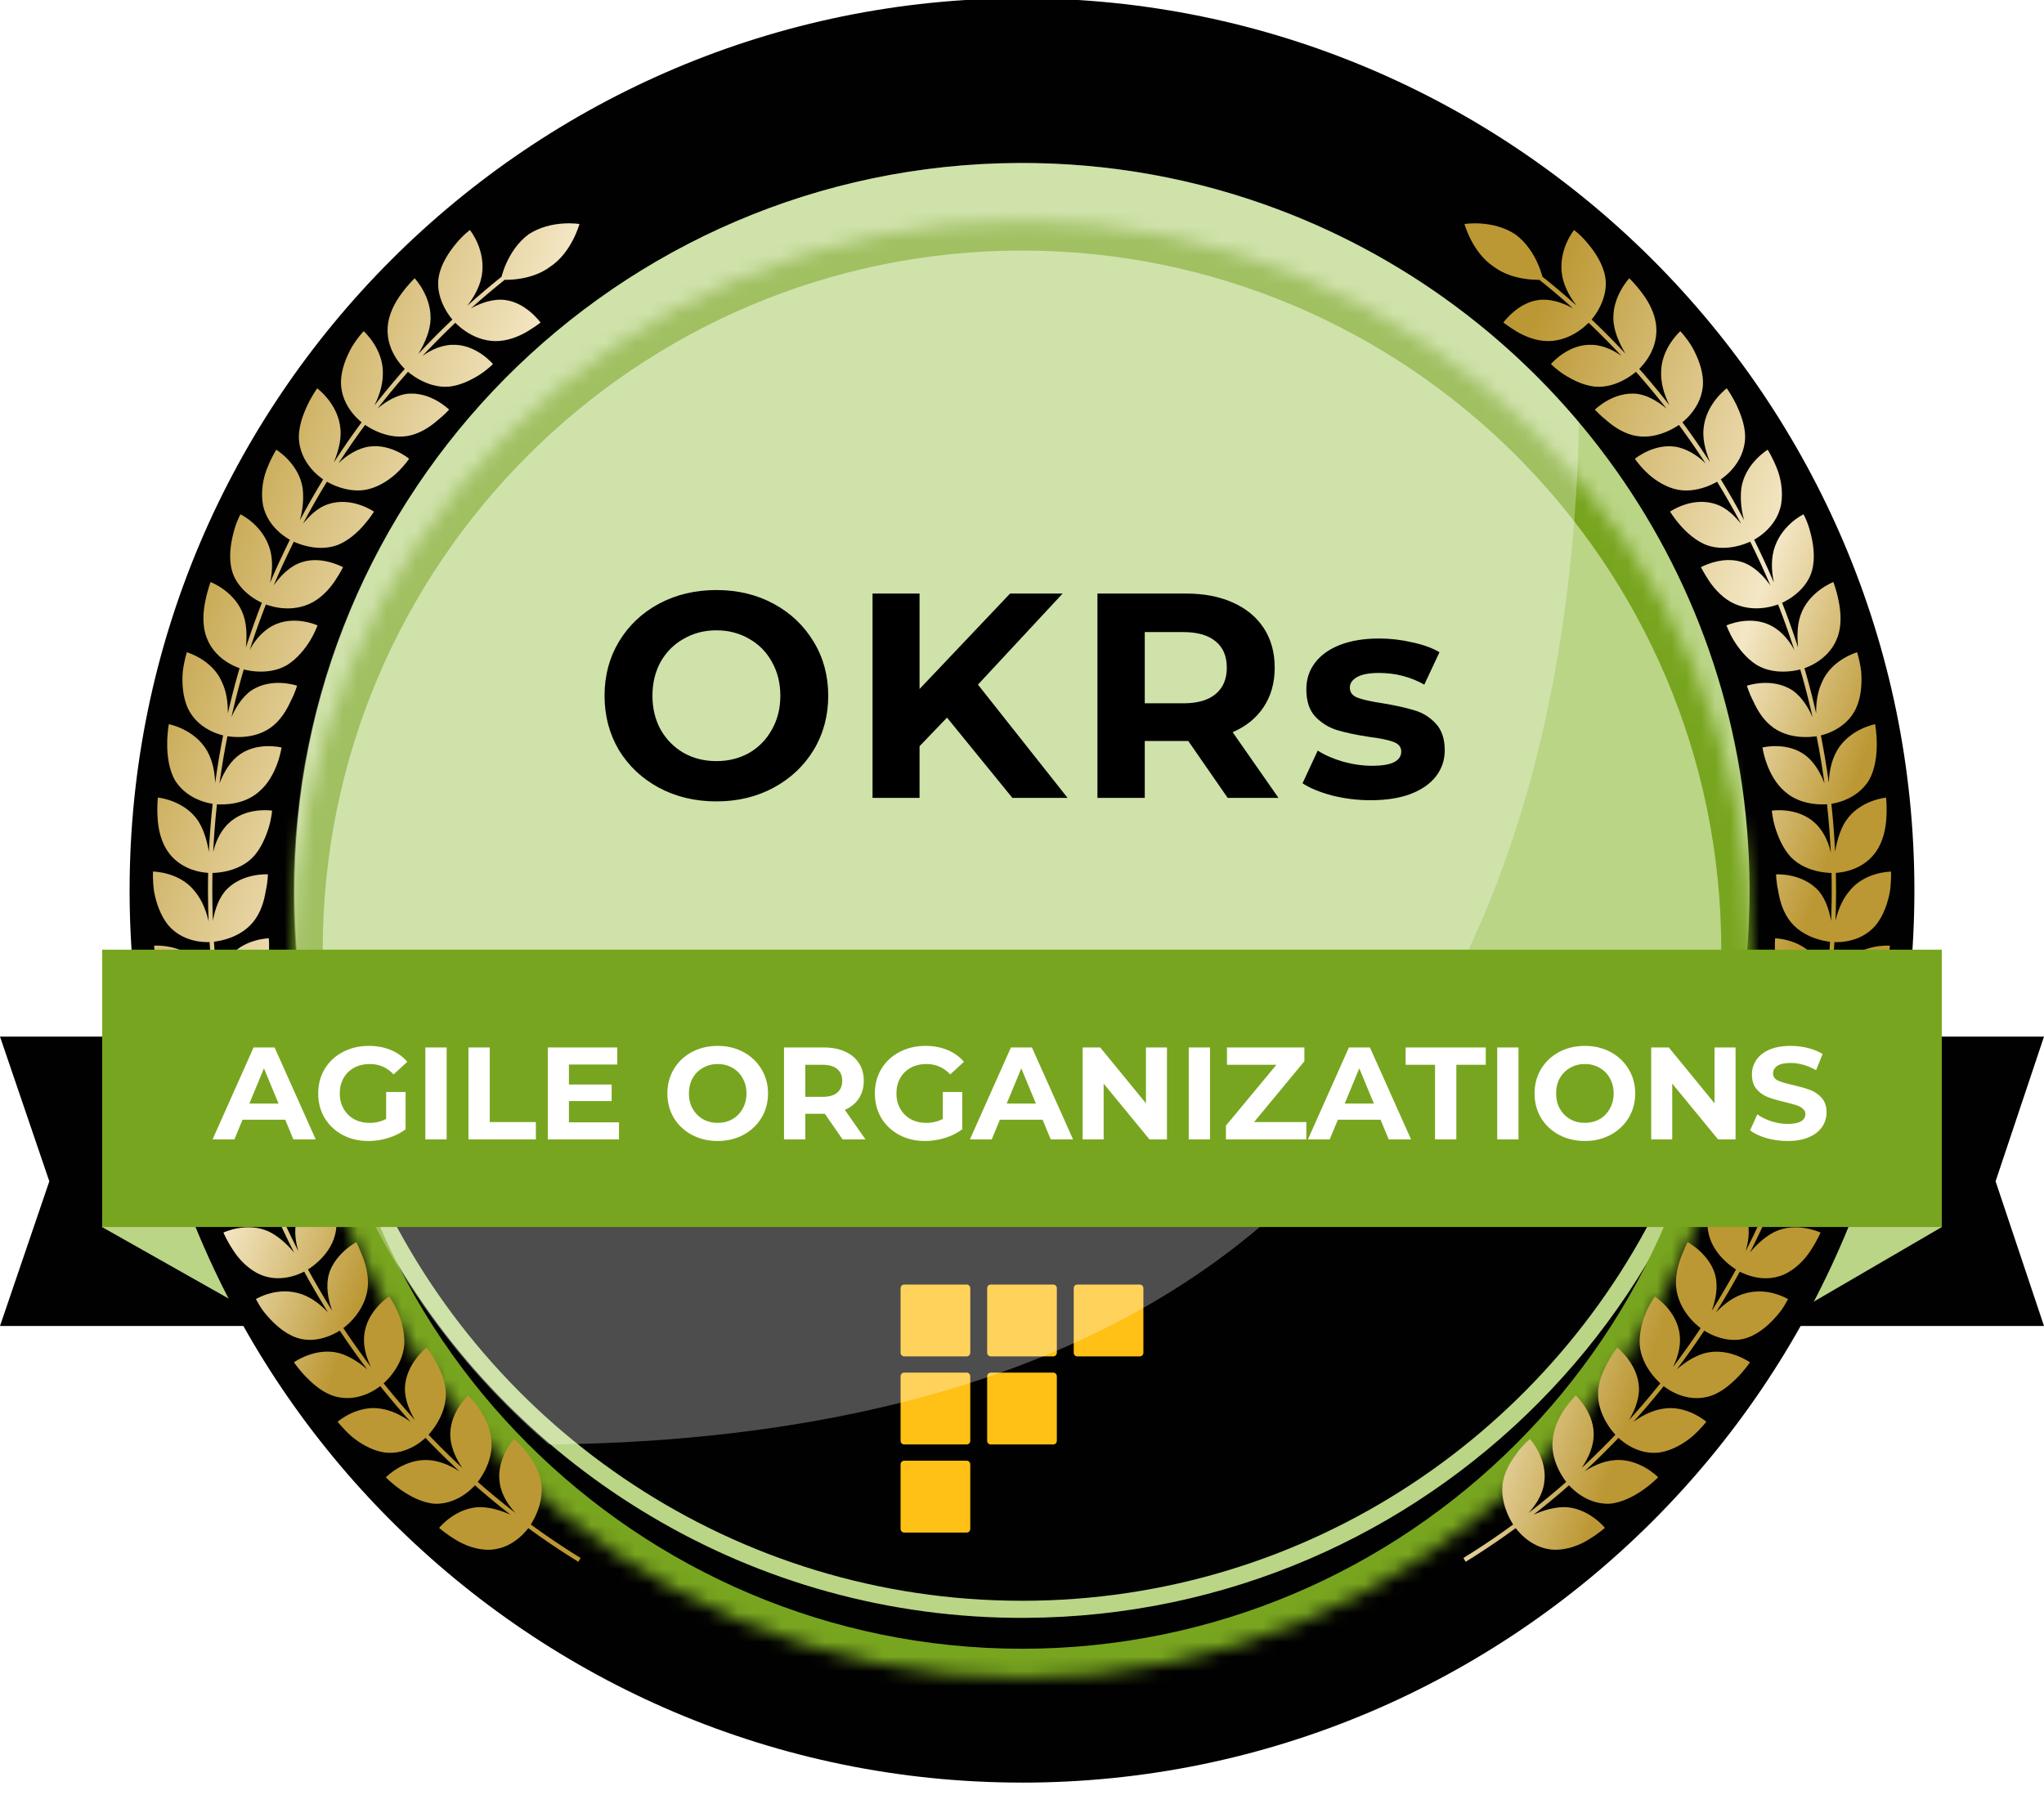
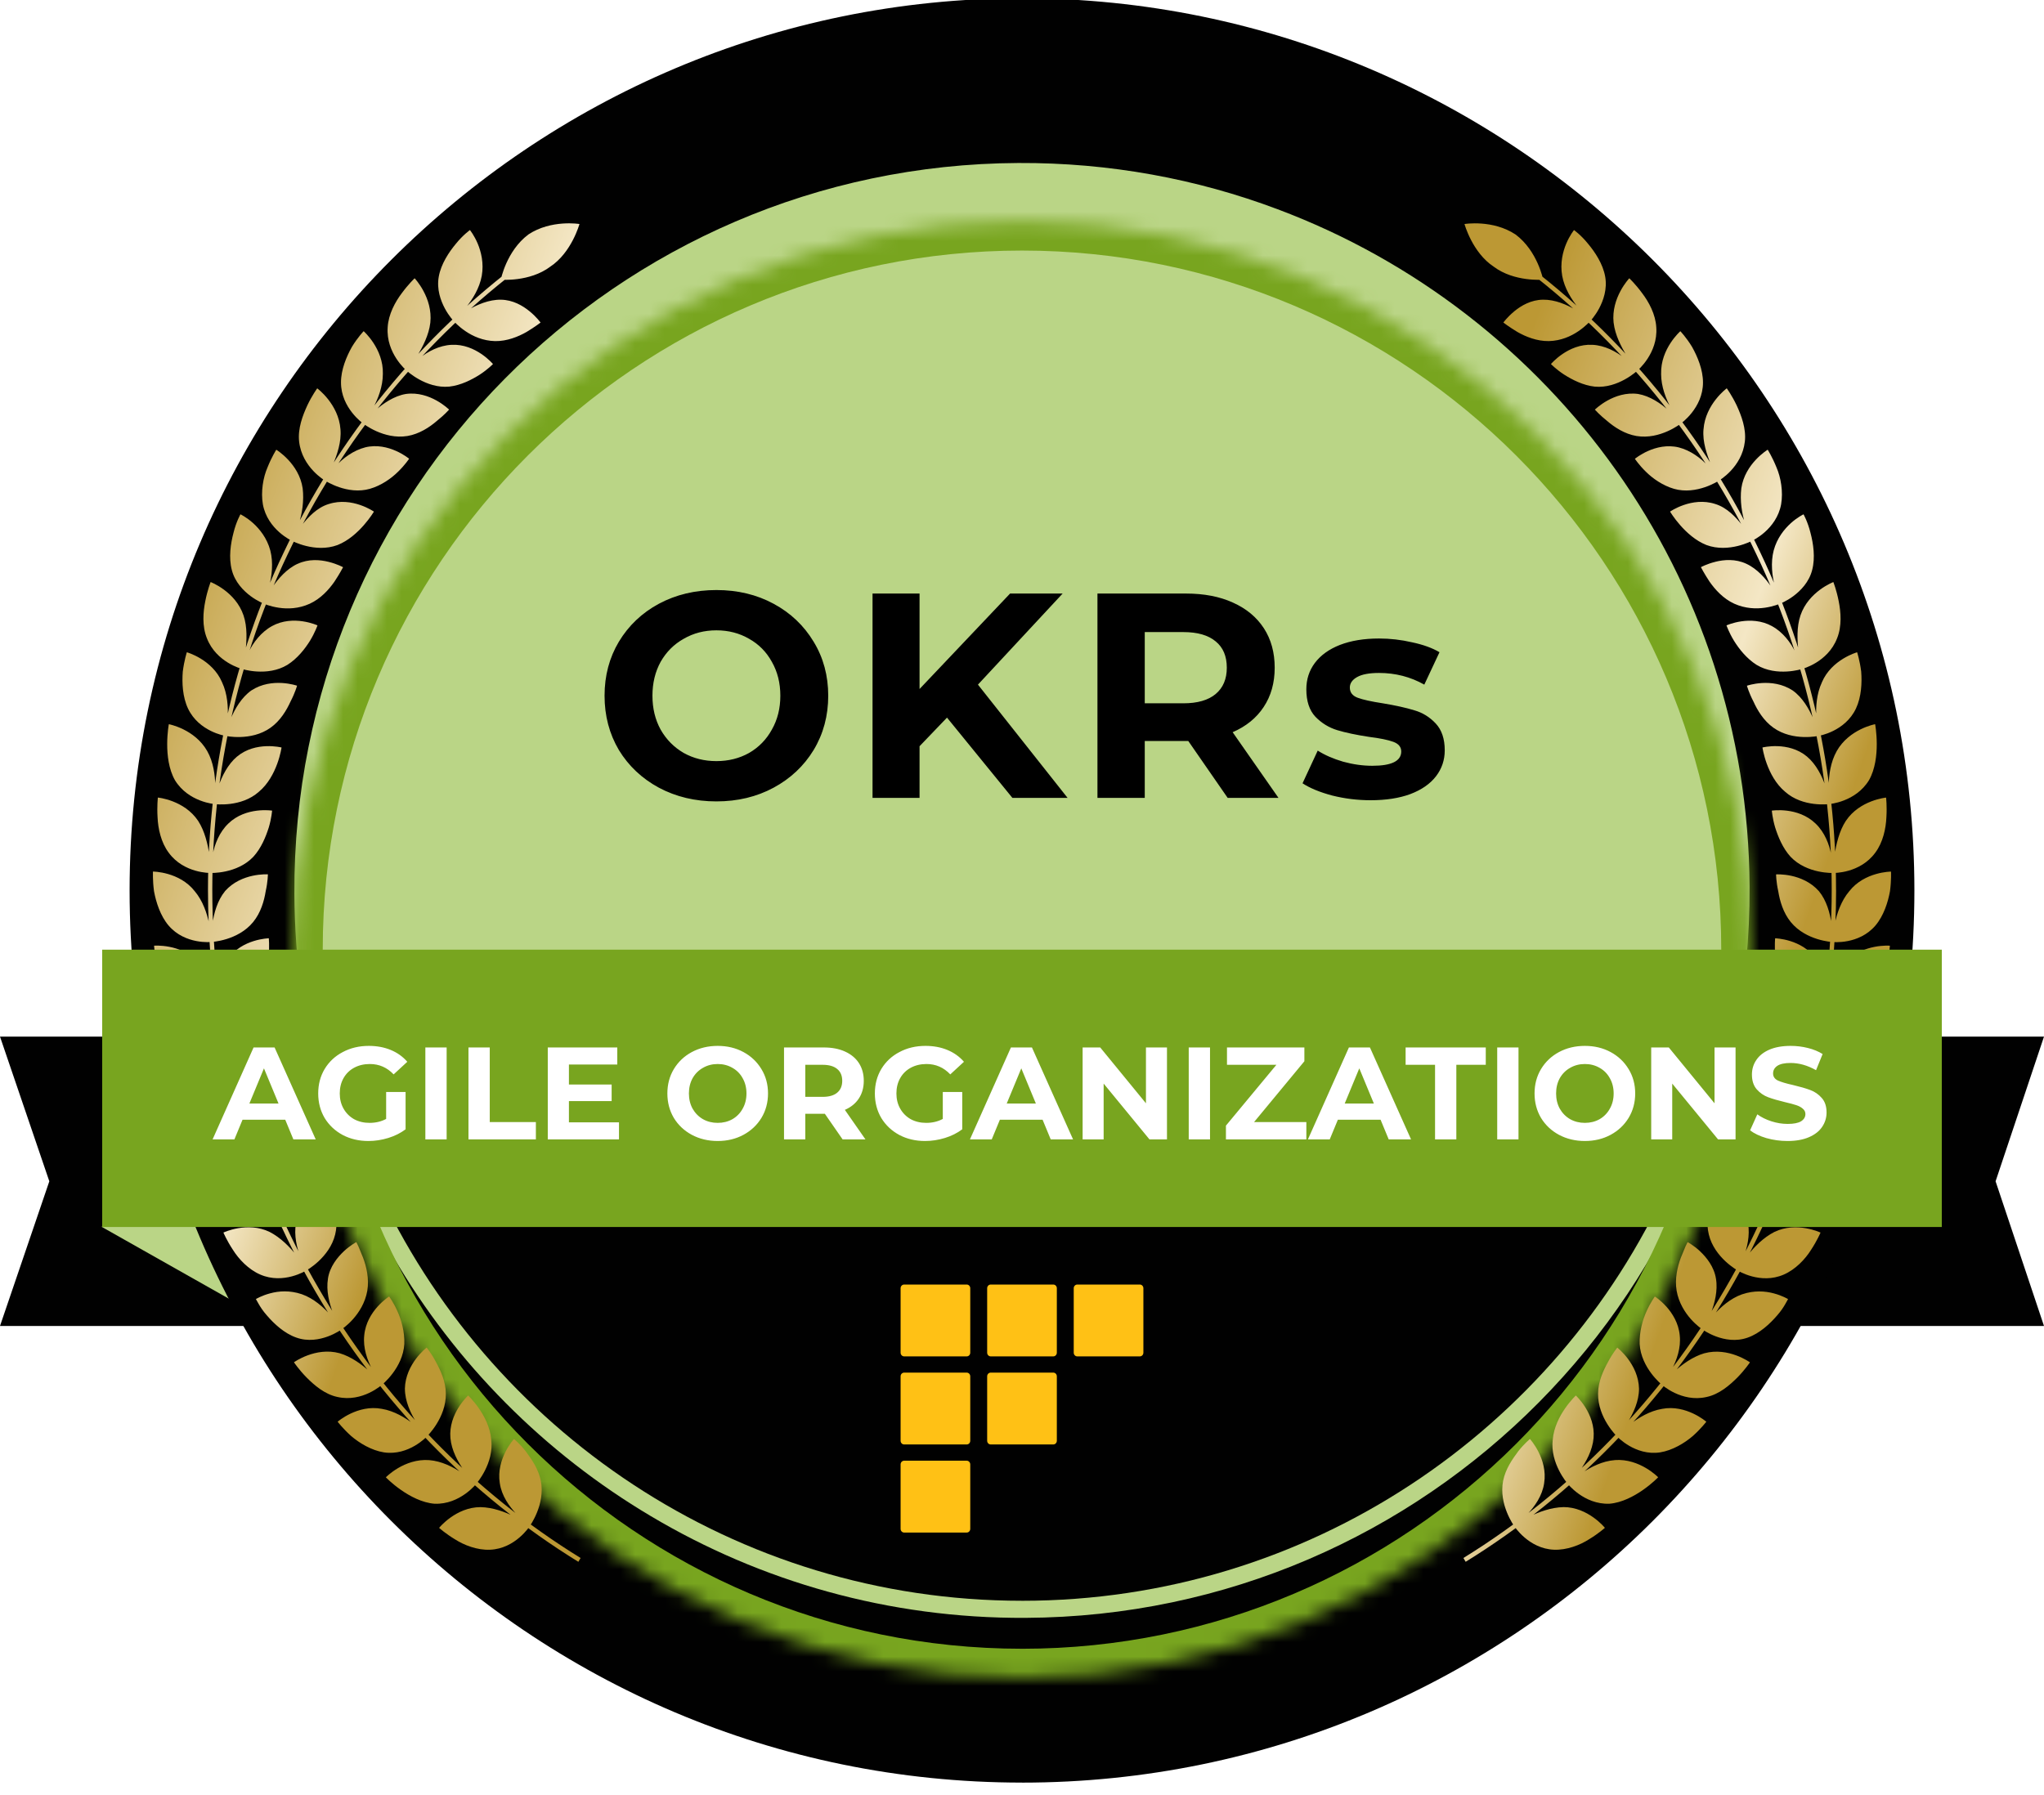
<svg xmlns="http://www.w3.org/2000/svg" width="140" height="123" viewBox="0 0 140 123" fill="none">
  <g clip-path="url(#clip0_216_8344)">
    <path d="M121.424 71.019H140L136.684 80.931L140 90.843H121.424V71.019Z" fill="#010101" />
-     <path d="M121.424 90.811L132.996 84.068L121.424 75.105V90.811Z" fill="#BAD586" />
    <path d="M18.926 71.019H0L3.378 80.931L0 90.843H18.926V71.019Z" fill="#010101" />
    <path d="M18.926 90.811L6.96 84.049L18.926 75.105V90.811Z" fill="#BAD586" />
    <path d="M70 122.126C36.296 122.126 8.877 94.706 8.877 61.002C8.877 27.298 36.296 -0.12 70 -0.12C103.703 -0.12 131.123 27.3 131.123 61.004C131.123 94.708 103.703 122.128 70 122.128" fill="#010101" />
    <path d="M119.835 60.759C119.971 88.277 97.769 110.704 70.242 110.84C60.867 110.889 52.084 108.337 44.579 103.871C30.034 95.239 20.252 79.397 20.164 61.247C20.029 33.73 42.223 11.302 69.747 11.167C75.998 11.136 81.976 12.255 87.499 14.332C106.304 21.381 119.732 39.475 119.835 60.759Z" fill="#BAD586" />
    <path d="M25.747 81.166C33.409 97.965 50.363 109.669 70 109.669V109.67C89.636 109.67 106.591 97.965 114.253 81.166H25.747Z" fill="#010101" />
    <path d="M66.211 92.927H61.93C61.794 92.927 61.685 92.814 61.685 92.673V88.257C61.685 88.117 61.794 88.004 61.93 88.004H66.211C66.347 88.004 66.456 88.117 66.456 88.257V92.673C66.456 92.814 66.347 92.927 66.211 92.927Z" fill="#FFC115" />
    <path d="M72.14 92.927H67.86C67.724 92.927 67.614 92.814 67.614 92.673V88.257C67.614 88.117 67.724 88.004 67.86 88.004H72.14C72.276 88.004 72.386 88.117 72.386 88.257V92.673C72.386 92.814 72.276 92.927 72.14 92.927Z" fill="#FFC115" />
    <path d="M78.069 92.927H73.788C73.653 92.927 73.543 92.814 73.543 92.673V88.257C73.543 88.117 73.653 88.004 73.788 88.004H78.069C78.205 88.004 78.314 88.117 78.314 88.257V92.673C78.314 92.814 78.205 92.927 78.069 92.927Z" fill="#FFC115" />
    <path d="M66.211 98.961H61.93C61.794 98.961 61.685 98.848 61.685 98.708V94.292C61.685 94.151 61.794 94.038 61.93 94.038H66.211C66.347 94.038 66.456 94.151 66.456 94.292V98.708C66.456 98.848 66.347 98.961 66.211 98.961Z" fill="#FFC115" />
    <path d="M72.14 98.961H67.86C67.724 98.961 67.614 98.848 67.614 98.708V94.292C67.614 94.151 67.724 94.038 67.86 94.038H72.14C72.276 94.038 72.386 94.151 72.386 94.292V98.708C72.386 98.848 72.276 98.961 72.14 98.961Z" fill="#FFC115" />
    <path d="M66.211 104.996H61.93C61.794 104.996 61.685 104.883 61.685 104.743V100.327C61.685 100.186 61.794 100.073 61.93 100.073H66.211C66.347 100.073 66.456 100.186 66.456 100.327V104.743C66.456 104.883 66.347 104.996 66.211 104.996Z" fill="#FFC115" />
    <g filter="url(#filter0_d_216_8344)">
      <mask id="path-14-inside-1_216_8344" fill="white">
        <path d="M70 110.956C42.488 110.956 20.105 88.573 20.105 61.06C20.105 33.548 42.488 11.166 70 11.166C97.512 11.166 119.894 33.549 119.894 61.062C119.894 88.574 97.512 110.957 70 110.957" />
      </mask>
      <path d="M70 110.956V108.956C43.592 108.956 22.105 87.469 22.105 61.06H20.105H18.105C18.105 89.678 41.383 112.956 70 112.956V110.956ZM20.105 61.06H22.105C22.105 34.653 43.592 13.166 70 13.166V11.166V9.166C41.383 9.166 18.105 32.443 18.105 61.06H20.105ZM70 11.166V13.166C96.407 13.166 117.894 34.654 117.894 61.062H119.894H121.894C121.894 32.445 98.616 9.166 70 9.166V11.166ZM119.894 61.062H117.894C117.894 87.47 96.407 108.957 70 108.957V110.957V112.957C98.616 112.957 121.894 89.679 121.894 61.062H119.894Z" fill="#78A51F" mask="url(#path-14-inside-1_216_8344)" />
    </g>
-     <path opacity="0.3" d="M70 11.166C85.29 11.167 98.994 18.082 108.153 28.948C107.799 46.547 103.566 68.877 86.978 83.467C73.539 95.287 54.66 98.787 37.589 98.963C26.895 89.805 20.105 76.211 20.105 61.06C20.106 33.548 42.488 11.166 70 11.166Z" fill="white" />
    <path d="M30.074 104.673C30.074 104.673 30.506 105.063 31.154 105.454C31.788 105.862 32.688 106.209 33.56 106.172C35.295 106.107 36.285 104.555 36.285 104.555C36.285 104.555 35.865 104.223 35.231 103.901C34.596 103.582 33.75 103.27 32.918 103.254C31.228 103.25 30.076 104.675 30.076 104.675M34.234 101.617C34.356 102.473 34.88 103.203 35.365 103.719C35.847 104.241 36.283 104.555 36.283 104.555C36.283 104.555 37.365 103.073 37.043 101.45C36.883 100.642 36.403 99.959 36.003 99.421C35.591 98.899 35.206 98.585 35.206 98.585C35.206 98.585 33.966 99.934 34.232 101.615M26.427 101.209C26.427 101.209 26.827 101.631 27.451 102.067C28.073 102.504 28.915 102.956 29.767 103.022C31.52 103.087 32.642 101.631 32.642 101.631C32.642 101.631 32.242 101.272 31.63 100.907C31.046 100.509 30.25 100.1 29.398 100.034C27.689 99.906 26.429 101.211 26.429 101.211M30.85 98.519C30.924 99.357 31.36 100.153 31.778 100.736C32.224 101.286 32.64 101.629 32.64 101.629C32.64 101.629 33.848 100.251 33.646 98.627C33.574 97.787 33.182 97.035 32.804 96.492C32.426 95.948 32.066 95.605 32.066 95.605C32.066 95.605 30.704 96.847 30.85 98.519ZM23.126 97.402C23.126 97.402 23.478 97.865 24.041 98.373C24.615 98.868 25.445 99.368 26.295 99.502C28.003 99.757 29.244 98.407 29.244 98.407C29.244 98.407 27.839 96.798 26.155 96.521C24.503 96.203 23.126 97.402 23.126 97.402ZM27.733 95.142C27.739 96.829 29.244 98.405 29.244 98.405C29.244 98.405 30.564 97.141 30.538 95.473C30.53 94.637 30.172 93.88 29.852 93.299C29.544 92.706 29.223 92.322 29.223 92.322C29.223 92.322 27.771 93.428 27.731 95.142M20.136 93.332C20.136 93.332 20.458 93.817 20.99 94.364C21.528 94.904 22.244 95.526 23.116 95.707C24.821 96.095 26.173 94.861 26.173 94.861C26.173 94.861 24.857 93.177 23.256 92.708C21.612 92.263 20.134 93.33 20.134 93.33M24.949 91.478C24.755 93.199 26.175 94.861 26.175 94.861C26.175 94.861 27.599 93.719 27.693 92.076C27.723 91.27 27.499 90.434 27.221 89.831C26.949 89.223 26.653 88.821 26.653 88.821C26.653 88.821 25.109 89.794 24.949 91.478ZM18.502 88.607C17.915 88.762 17.527 88.999 17.527 88.999C17.527 88.999 17.599 89.125 17.717 89.335C17.835 89.543 18.017 89.824 18.273 90.112C18.77 90.695 19.476 91.35 20.288 91.635C21.094 91.925 21.878 91.774 22.456 91.562C23.03 91.35 23.396 91.076 23.396 91.076C23.396 91.076 23.086 90.634 22.628 90.092C22.158 89.557 21.486 88.954 20.674 88.668C19.852 88.389 19.098 88.444 18.504 88.607M22.464 87.598C22.326 88.421 22.554 89.3 22.814 89.969C23.064 90.646 23.394 91.076 23.394 91.076C23.394 91.076 23.776 90.828 24.181 90.373C24.583 89.92 25.011 89.262 25.157 88.432C25.295 87.606 25.101 86.782 24.867 86.162C24.739 85.854 24.631 85.587 24.551 85.393C24.461 85.208 24.405 85.096 24.405 85.096C24.405 85.096 24.002 85.308 23.553 85.724C23.114 86.136 22.588 86.778 22.462 87.598M15.303 84.445C15.303 84.445 15.531 84.986 15.951 85.622C16.353 86.268 17.023 86.974 17.825 87.32C19.422 88.016 20.968 87.045 20.968 87.045C20.968 87.045 20.726 86.56 20.29 85.993C19.848 85.428 19.212 84.78 18.468 84.4C16.943 83.658 15.303 84.443 15.303 84.443M20.346 83.497C20.096 84.325 20.266 85.212 20.488 85.889C20.706 86.572 20.968 87.047 20.968 87.047C20.968 87.047 22.566 86.178 22.958 84.572C23.152 83.77 23.004 82.944 22.868 82.284C22.714 81.633 22.498 81.181 22.498 81.181C22.498 81.181 20.81 81.86 20.346 83.497ZM13.457 79.721C13.457 79.721 14.227 81.951 15.719 82.816C17.279 83.642 18.9 82.814 18.9 82.814C18.9 82.814 18.69 82.314 18.288 81.717C17.924 81.103 17.383 80.385 16.641 79.953C15.157 79.086 13.457 79.721 13.457 79.721ZM18.588 79.221C18.302 80.01 18.36 80.922 18.494 81.629C18.666 82.32 18.9 82.812 18.9 82.812C18.9 82.812 20.57 82.092 21.07 80.538C21.646 78.962 20.906 77.119 20.906 77.119C20.906 77.119 19.164 77.643 18.588 79.219M12.078 74.831C12.078 74.831 12.2 75.406 12.492 76.111C12.821 76.807 13.343 77.626 14.059 78.118C15.493 79.097 17.183 78.42 17.183 78.42C17.183 78.42 16.609 76.348 15.181 75.365C13.829 74.353 12.078 74.831 12.078 74.831ZM17.187 74.812C16.501 76.332 17.183 78.42 17.183 78.42C17.183 78.42 18.906 77.855 19.588 76.338C19.93 75.579 19.944 74.737 19.878 74.074C19.852 73.405 19.726 72.918 19.726 72.918C19.726 72.918 17.948 73.281 17.187 74.812ZM11.106 69.843C11.106 69.843 11.188 70.424 11.434 71.15C11.668 71.878 12.086 72.749 12.791 73.295C14.163 74.396 15.903 73.872 15.903 73.872C15.903 73.872 15.793 73.34 15.511 72.679C15.211 72.021 14.813 71.213 14.177 70.65C12.889 69.527 11.106 69.843 11.106 69.843ZM16.221 70.283C15.783 71.011 15.669 71.923 15.727 72.63C15.767 73.346 15.901 73.872 15.901 73.872C15.901 73.872 17.669 73.465 18.452 72.023C18.824 71.307 18.942 70.463 18.966 69.792C18.982 69.121 18.888 68.63 18.888 68.63C18.888 68.63 17.085 68.829 16.221 70.283ZM10.554 64.79C10.554 64.79 10.584 65.375 10.782 66.12C10.978 66.864 11.328 67.767 11.936 68.381C13.201 69.6 14.995 69.237 14.995 69.237C14.995 69.237 14.903 68.701 14.699 68.014C14.509 67.325 14.165 66.484 13.557 65.871C12.338 64.635 10.554 64.79 10.554 64.79ZM15.627 65.687C15.149 66.37 14.975 67.266 14.921 67.983C14.879 68.701 14.997 69.235 14.997 69.235C14.997 69.235 16.777 68.993 17.687 67.624C18.166 66.939 18.346 66.107 18.404 65.447C18.46 64.784 18.413 64.282 18.413 64.282C18.413 64.282 16.579 64.321 15.627 65.687ZM10.478 59.711C10.478 59.711 10.448 60.296 10.548 61.054C10.688 61.813 10.982 62.741 11.546 63.407C12.678 64.735 14.483 64.535 14.483 64.535C14.483 64.535 14.457 62.382 13.335 61.054C12.291 59.717 10.478 59.711 10.478 59.711ZM15.413 61.054C14.361 62.337 14.483 64.535 14.483 64.535C14.483 64.535 16.293 64.451 17.339 63.169C17.863 62.529 18.093 61.719 18.198 61.06C18.345 60.404 18.349 59.902 18.349 59.902C18.349 59.902 16.541 59.778 15.411 61.052M10.814 54.641C10.814 54.641 10.744 55.222 10.792 55.991C10.826 56.756 11.02 57.706 11.558 58.422C12.598 59.845 14.413 59.806 14.413 59.806C14.413 59.806 14.443 59.264 14.343 58.55C14.223 57.834 14.033 56.95 13.569 56.236C12.616 54.809 10.812 54.641 10.812 54.641M15.639 56.423C15.021 57.011 14.693 57.859 14.567 58.56C14.419 59.262 14.415 59.806 14.415 59.806C14.415 59.806 16.225 59.886 17.351 58.699C17.895 58.106 18.21 57.319 18.413 56.678C18.602 56.038 18.636 55.536 18.636 55.536C18.636 55.536 16.843 55.251 15.637 56.423M11.564 49.615C11.564 49.615 11.126 51.935 11.982 53.45C12.909 54.965 14.725 55.09 14.725 55.09C14.725 55.09 14.783 54.55 14.743 53.828C14.735 53.112 14.619 52.211 14.193 51.456C13.337 49.943 11.564 49.615 11.564 49.615ZM16.239 51.829C15.601 52.364 15.203 53.179 14.967 53.86C14.761 54.545 14.727 55.09 14.727 55.09C14.727 55.09 16.519 55.328 17.729 54.246C19.01 53.181 19.284 51.211 19.284 51.211C19.284 51.211 17.515 50.765 16.241 51.829M12.797 44.686C12.797 44.686 12.617 45.243 12.52 46.004C12.457 46.774 12.504 47.749 12.877 48.542C13.629 50.127 15.423 50.412 15.423 50.412C15.423 50.412 15.953 48.326 15.211 46.746C14.545 45.176 12.797 44.686 12.797 44.686ZM17.215 47.302C15.867 48.259 15.425 50.412 15.425 50.412C15.425 50.412 17.193 50.812 18.532 49.855C19.204 49.378 19.63 48.656 19.904 48.053C20.214 47.459 20.346 46.978 20.346 46.978C20.346 46.978 18.632 46.375 17.217 47.302M14.427 39.876C14.427 39.876 14.211 40.42 14.063 41.175C13.909 41.927 13.833 42.89 14.171 43.726C14.811 45.382 16.571 45.828 16.571 45.828C16.571 45.828 16.739 45.314 16.825 44.596C16.891 43.873 16.955 42.971 16.679 42.158C16.125 40.522 14.427 39.876 14.427 39.876ZM18.626 42.896C17.89 43.3 17.337 44.023 17.037 44.668C16.717 45.304 16.573 45.83 16.573 45.83C16.573 45.83 18.299 46.391 19.688 45.547C20.364 45.121 20.89 44.454 21.24 43.887C21.584 43.318 21.746 42.845 21.746 42.845C21.746 42.845 20.092 42.086 18.628 42.894M17.335 35.838C16.881 35.431 16.469 35.235 16.469 35.235C16.469 35.235 16.179 35.743 15.995 36.495C15.797 37.239 15.655 38.202 15.877 39.046C16.089 39.888 16.683 40.477 17.167 40.84C17.661 41.205 18.087 41.36 18.087 41.36C18.087 41.36 18.131 41.232 18.203 41.02C18.262 40.804 18.346 40.502 18.442 40.155C18.616 39.46 18.734 38.557 18.514 37.712C18.288 36.866 17.783 36.244 17.335 35.838ZM20.388 38.624C19.638 38.968 19.048 39.652 18.646 40.247C18.438 40.541 18.306 40.824 18.218 41.03C18.137 41.238 18.084 41.364 18.084 41.364C18.084 41.364 18.5 41.548 19.098 41.636C19.706 41.727 20.45 41.707 21.21 41.364C21.962 41.022 22.526 40.396 22.904 39.853C23.268 39.305 23.498 38.86 23.498 38.86C23.498 38.86 23.1 38.64 22.508 38.493C21.912 38.344 21.132 38.281 20.388 38.628M18.924 30.81C18.924 30.81 18.61 31.301 18.326 32.013C18.02 32.712 17.857 33.691 18.005 34.552C18.326 36.287 19.984 37.046 19.984 37.046C19.984 37.046 20.246 36.572 20.464 35.889C20.694 35.21 20.834 34.291 20.73 33.455C20.482 31.754 18.926 30.812 18.926 30.812M22.518 34.529C21.698 34.78 21.106 35.439 20.66 35.995C20.224 36.56 19.984 37.046 19.984 37.046C19.984 37.046 21.586 37.91 23.118 37.341C24.605 36.756 25.611 35.051 25.611 35.051C25.611 35.051 24.113 34.009 22.518 34.531M21.728 26.605C21.728 26.605 21.382 27.074 21.052 27.768C20.73 28.465 20.388 29.362 20.488 30.251C20.686 32.025 22.268 32.931 22.268 32.931C22.268 32.931 22.56 32.476 22.822 31.803C23.086 31.132 23.392 30.29 23.32 29.419C23.196 27.684 21.728 26.605 21.728 26.605ZM25.007 30.651C24.211 30.855 23.478 31.397 23.008 31.927C22.54 32.46 22.27 32.929 22.27 32.929C22.27 32.929 23.79 33.934 25.339 33.487C26.111 33.265 26.809 32.774 27.273 32.309C27.747 31.848 28.021 31.428 28.021 31.428C28.021 31.428 26.619 30.253 25.009 30.649M24.907 22.69C24.907 22.69 24.503 23.108 24.105 23.763C23.73 24.431 23.352 25.327 23.356 26.206C23.356 27.957 24.873 29.015 24.873 29.015C24.873 29.015 25.203 28.589 25.547 27.963C25.889 27.335 26.225 26.489 26.223 25.608C26.273 23.891 24.907 22.688 24.907 22.688M27.799 26.991C26.993 27.127 26.255 27.633 25.723 28.104C25.185 28.573 24.875 29.015 24.875 29.015C24.875 29.015 26.283 30.139 27.909 29.87C28.717 29.733 29.415 29.274 29.912 28.846C30.43 28.436 30.76 28.063 30.76 28.063C30.76 28.063 29.46 26.762 27.799 26.991ZM28.401 19.064C28.401 19.064 27.979 19.462 27.527 20.076C27.067 20.684 26.603 21.53 26.553 22.429C26.431 24.201 27.833 25.376 27.833 25.376C27.833 25.376 28.203 24.984 28.583 24.377C28.951 23.755 29.375 22.959 29.474 22.109C29.66 20.39 28.399 19.064 28.399 19.064M30.924 23.624C30.084 23.665 29.291 24.087 28.745 24.534C28.185 24.966 27.833 25.376 27.833 25.376C27.833 25.376 29.157 26.638 30.77 26.487C31.562 26.399 32.308 26.018 32.868 25.661C33.42 25.3 33.766 24.941 33.766 24.941C33.766 24.941 32.588 23.534 30.924 23.624ZM32.718 16.685C32.478 16.118 32.188 15.761 32.188 15.761C32.188 15.761 31.714 16.096 31.232 16.693C30.742 17.28 30.208 18.086 30.054 18.946C29.896 19.805 30.182 20.594 30.47 21.132C30.762 21.677 31.082 22.003 31.082 22.003C31.082 22.003 31.46 21.62 31.91 21.069C32.358 20.516 32.844 19.754 32.998 18.893C33.15 18.029 32.952 17.246 32.718 16.685ZM34.314 20.533C33.49 20.518 32.67 20.877 32.058 21.238C31.446 21.599 31.084 22.005 31.084 22.005C31.084 22.005 31.382 22.352 31.886 22.692C32.396 23.039 33.082 23.349 33.906 23.369C34.73 23.383 35.503 23.065 36.071 22.739C36.631 22.403 37.025 22.099 37.025 22.099C37.025 22.099 36.759 21.726 36.285 21.336C35.807 20.943 35.132 20.545 34.312 20.533M14.297 63.43C14.655 72.251 17.177 80.903 21.586 88.452C25.985 96.025 32.218 102.441 39.613 107L39.767 106.739C32.416 102.206 26.217 95.828 21.844 88.297C17.461 80.793 14.955 72.19 14.597 63.418C14.195 54.619 15.961 45.808 19.698 37.988C23.424 30.106 29.065 23.214 36.011 18.059L35.837 17.815C28.851 23 23.178 29.931 19.43 37.855C16.021 44.99 14.245 52.934 14.245 60.969C14.245 61.788 14.263 62.61 14.301 63.432M36.187 16.067C34.678 17.203 34.302 19.162 34.302 19.162C34.302 19.162 36.279 19.332 37.687 18.271C39.155 17.303 39.689 15.347 39.689 15.347C39.689 15.347 37.759 15.025 36.187 16.065" fill="url(#paint0_linear_216_8344)" />
    <path d="M107.081 103.253C106.249 103.271 105.403 103.583 104.768 103.899C104.136 104.222 103.714 104.554 103.714 104.554C103.714 104.554 104.704 106.106 106.439 106.171C107.311 106.206 108.211 105.861 108.845 105.453C109.493 105.062 109.925 104.672 109.925 104.672C109.925 104.672 108.773 103.247 107.083 103.251M104.792 98.585C104.792 98.585 104.406 98.9 103.994 99.421C103.594 99.958 103.114 100.641 102.954 101.45C102.632 103.074 103.714 104.556 103.714 104.556C103.714 104.556 104.15 104.242 104.632 103.72C105.118 103.204 105.639 102.474 105.763 101.618C106.031 99.935 104.792 98.588 104.792 98.588M110.601 100.033C109.749 100.098 108.955 100.508 108.369 100.906C107.757 101.271 107.357 101.63 107.357 101.63C107.357 101.63 108.477 103.086 110.233 103.021C111.084 102.955 111.924 102.503 112.548 102.066C113.172 101.63 113.572 101.208 113.572 101.208C113.572 101.208 112.312 99.903 110.603 100.031M107.933 95.606C107.933 95.606 107.571 95.949 107.195 96.493C106.817 97.036 106.425 97.79 106.353 98.628C106.153 100.251 107.359 101.63 107.359 101.63C107.359 101.63 107.775 101.287 108.221 100.737C108.639 100.154 109.075 99.36 109.149 98.52C109.295 96.848 107.933 95.606 107.933 95.606ZM113.842 96.522C112.156 96.799 110.753 98.408 110.753 98.408C110.753 98.408 111.994 99.758 113.702 99.503C114.552 99.368 115.382 98.869 115.956 98.373C116.52 97.866 116.871 97.403 116.871 97.403C116.871 97.403 115.492 96.204 113.842 96.522ZM110.773 92.325C110.773 92.325 110.453 92.709 110.143 93.302C109.821 93.885 109.463 94.64 109.457 95.476C109.431 97.142 110.751 98.408 110.751 98.408C110.751 98.408 112.256 96.832 112.262 95.145C112.222 93.433 110.771 92.325 110.771 92.325M116.739 92.711C115.138 93.178 113.822 94.864 113.822 94.864C113.822 94.864 115.176 96.098 116.879 95.71C117.751 95.529 118.467 94.905 119.005 94.367C119.537 93.822 119.859 93.335 119.859 93.335C119.859 93.335 118.381 92.266 116.737 92.713M113.346 88.824C113.346 88.824 113.05 89.228 112.778 89.834C112.5 90.437 112.276 91.273 112.306 92.079C112.4 93.722 113.824 94.864 113.824 94.864C113.824 94.864 115.244 93.202 115.05 91.481C114.89 89.797 113.346 88.824 113.346 88.824ZM119.325 88.671C118.513 88.957 117.841 89.56 117.371 90.093C116.913 90.635 116.603 91.077 116.603 91.077C116.603 91.077 116.969 91.351 117.543 91.563C118.121 91.777 118.905 91.928 119.711 91.638C120.525 91.353 121.229 90.696 121.727 90.115C121.983 89.827 122.163 89.546 122.282 89.338C122.4 89.128 122.47 89.001 122.47 89.001C122.47 89.001 122.081 88.765 121.495 88.61C120.899 88.449 120.147 88.394 119.325 88.673M116.442 85.725C115.994 85.309 115.59 85.097 115.59 85.097C115.59 85.097 115.534 85.209 115.444 85.394C115.364 85.586 115.254 85.853 115.128 86.163C114.894 86.783 114.7 87.609 114.838 88.433C114.984 89.263 115.412 89.919 115.814 90.374C116.22 90.829 116.601 91.077 116.601 91.077C116.601 91.077 116.931 90.647 117.181 89.97C117.441 89.301 117.671 88.422 117.531 87.599C117.403 86.779 116.877 86.136 116.44 85.725M121.529 84.403C120.785 84.782 120.149 85.431 119.707 85.996C119.271 86.563 119.029 87.048 119.029 87.048C119.029 87.048 120.575 88.019 122.172 87.323C122.974 86.977 123.644 86.271 124.046 85.625C124.466 84.987 124.694 84.446 124.694 84.446C124.694 84.446 123.054 83.661 121.529 84.403ZM117.501 81.181C117.501 81.181 117.285 81.634 117.131 82.285C116.997 82.945 116.847 83.771 117.041 84.573C117.431 86.181 119.031 87.048 119.031 87.048C119.031 87.048 119.295 86.573 119.511 85.89C119.733 85.211 119.903 84.326 119.653 83.498C119.189 81.861 117.501 81.181 117.501 81.181ZM123.358 79.954C122.614 80.386 122.073 81.104 121.711 81.718C121.309 82.313 121.099 82.815 121.099 82.815C121.099 82.815 122.72 83.645 124.28 82.817C125.772 81.952 126.542 79.721 126.542 79.721C126.542 79.721 124.842 79.089 123.358 79.954ZM119.091 77.121C119.091 77.121 118.353 78.965 118.927 80.539C119.427 82.093 121.097 82.813 121.097 82.813C121.097 82.813 121.331 82.321 121.503 81.63C121.637 80.922 121.695 80.011 121.409 79.222C120.833 77.646 119.091 77.121 119.091 77.121ZM124.816 75.366C123.39 76.349 122.814 78.421 122.814 78.421C122.814 78.421 124.504 79.1 125.938 78.119C126.654 77.625 127.174 76.808 127.506 76.112C127.798 75.407 127.919 74.832 127.919 74.832C127.919 74.832 126.168 74.354 124.816 75.366ZM120.271 72.919C120.271 72.919 120.147 73.404 120.119 74.075C120.053 74.736 120.067 75.58 120.409 76.338C121.091 77.856 122.814 78.421 122.814 78.421C122.814 78.421 123.494 76.332 122.81 74.813C122.049 73.282 120.271 72.919 120.271 72.919ZM125.82 70.651C125.184 71.214 124.786 72.022 124.486 72.68C124.204 73.343 124.094 73.873 124.094 73.873C124.094 73.873 125.836 74.395 127.206 73.296C127.909 72.75 128.327 71.879 128.563 71.151C128.809 70.423 128.891 69.844 128.891 69.844C128.891 69.844 127.108 69.528 125.82 70.651ZM121.109 68.631C121.109 68.631 121.015 69.124 121.031 69.793C121.055 70.464 121.173 71.308 121.545 72.024C122.326 73.467 124.096 73.873 124.096 73.873C124.096 73.873 124.23 73.345 124.27 72.631C124.328 71.922 124.216 71.012 123.778 70.284C122.914 68.832 121.111 68.631 121.111 68.631M126.44 65.872C125.832 66.485 125.488 67.326 125.298 68.015C125.094 68.702 125.002 69.238 125.002 69.238C125.002 69.238 126.796 69.601 128.061 68.382C128.669 67.768 129.019 66.867 129.215 66.12C129.415 65.376 129.443 64.791 129.443 64.791C129.443 64.791 127.66 64.636 126.44 65.872ZM121.585 64.283C121.585 64.283 121.535 64.783 121.593 65.448C121.651 66.11 121.831 66.942 122.31 67.625C123.22 68.993 125 69.236 125 69.236C125 69.236 125.118 68.702 125.076 67.984C125.022 67.266 124.848 66.371 124.37 65.688C123.418 64.322 121.585 64.283 121.585 64.283ZM126.664 61.055C125.54 62.383 125.516 64.538 125.516 64.538C125.516 64.538 127.322 64.738 128.453 63.41C129.019 62.744 129.313 61.816 129.451 61.057C129.551 60.299 129.521 59.714 129.521 59.714C129.521 59.714 127.708 59.72 126.664 61.057M121.649 59.905C121.649 59.905 121.653 60.407 121.799 61.063C121.905 61.72 122.135 62.532 122.658 63.172C123.704 64.454 125.514 64.538 125.514 64.538C125.514 64.538 125.638 62.34 124.586 61.057C123.456 59.781 121.649 59.905 121.649 59.905ZM126.428 56.237C125.964 56.948 125.774 57.835 125.654 58.551C125.554 59.265 125.584 59.807 125.584 59.807C125.584 59.807 127.398 59.846 128.439 58.423C128.977 57.707 129.171 56.757 129.205 55.992C129.253 55.223 129.183 54.644 129.183 54.644C129.183 54.644 127.38 54.811 126.428 56.239M121.359 55.537C121.359 55.537 121.395 56.039 121.583 56.679C121.785 57.319 122.101 58.107 122.644 58.7C123.77 59.887 125.58 59.807 125.58 59.807C125.58 59.807 125.576 59.261 125.428 58.561C125.3 57.86 124.974 57.012 124.356 56.424C123.148 55.252 121.357 55.537 121.357 55.537M125.804 51.457C125.378 52.212 125.262 53.113 125.254 53.828C125.216 54.548 125.272 55.089 125.272 55.089C125.272 55.089 127.088 54.964 128.015 53.449C128.871 51.936 128.433 49.614 128.433 49.614C128.433 49.614 126.66 49.942 125.804 51.455M120.717 51.212C120.717 51.212 120.991 53.182 122.272 54.246C123.482 55.327 125.274 55.089 125.274 55.089C125.274 55.089 125.24 54.544 125.034 53.859C124.798 53.18 124.4 52.362 123.762 51.828C122.486 50.764 120.719 51.21 120.719 51.21M124.788 46.747C124.046 48.327 124.576 50.413 124.576 50.413C124.576 50.413 126.37 50.127 127.12 48.543C127.494 47.748 127.54 46.773 127.478 46.004C127.382 45.244 127.2 44.687 127.2 44.687C127.2 44.687 125.452 45.176 124.786 46.747M119.653 46.979C119.653 46.979 119.785 47.46 120.095 48.054C120.367 48.657 120.795 49.379 121.467 49.856C122.806 50.813 124.574 50.413 124.574 50.413C124.574 50.413 124.13 48.258 122.784 47.303C121.369 46.376 119.655 46.979 119.655 46.979M123.32 42.161C123.044 42.976 123.108 43.876 123.174 44.599C123.26 45.317 123.428 45.831 123.428 45.831C123.428 45.831 125.188 45.385 125.828 43.729C126.166 42.893 126.088 41.928 125.936 41.176C125.788 40.421 125.572 39.877 125.572 39.877C125.572 39.877 123.876 40.523 123.32 42.159M118.253 42.846C118.253 42.846 118.415 43.319 118.759 43.888C119.109 44.455 119.635 45.121 120.311 45.548C121.701 46.392 123.426 45.831 123.426 45.831C123.426 45.831 123.282 45.307 122.96 44.669C122.66 44.024 122.107 43.3 121.371 42.897C119.907 42.089 118.253 42.846 118.253 42.846ZM121.485 37.713C121.265 38.557 121.383 39.461 121.557 40.156C121.653 40.503 121.737 40.805 121.797 41.021C121.869 41.233 121.913 41.361 121.913 41.361C121.913 41.361 122.338 41.206 122.832 40.841C123.316 40.48 123.91 39.889 124.122 39.047C124.344 38.203 124.202 37.242 124.004 36.496C123.818 35.743 123.53 35.236 123.53 35.236C123.53 35.236 123.118 35.431 122.664 35.839C122.216 36.245 121.711 36.865 121.485 37.713ZM117.489 38.49C116.897 38.637 116.5 38.857 116.5 38.857C116.5 38.857 116.729 39.302 117.093 39.85C117.471 40.393 118.035 41.019 118.787 41.361C119.547 41.702 120.291 41.722 120.899 41.633C121.495 41.545 121.913 41.361 121.913 41.361C121.913 41.361 121.861 41.237 121.779 41.027C121.691 40.821 121.559 40.538 121.351 40.246C120.949 39.65 120.361 38.969 119.609 38.623C118.865 38.276 118.085 38.339 117.489 38.488M119.269 33.453C119.165 34.29 119.305 35.209 119.535 35.888C119.753 36.571 120.015 37.044 120.015 37.044C120.015 37.044 121.673 36.286 121.995 34.551C122.143 33.688 121.979 32.709 121.673 32.01C121.387 31.3 121.075 30.809 121.075 30.809C121.075 30.809 119.517 31.751 119.269 33.452M114.388 35.05C114.388 35.05 115.396 36.755 116.881 37.34C118.413 37.909 120.015 37.044 120.015 37.044C120.015 37.044 119.773 36.559 119.339 35.994C118.893 35.438 118.301 34.779 117.481 34.528C115.886 34.006 114.388 35.05 114.388 35.05ZM116.677 29.42C116.605 30.291 116.911 31.133 117.175 31.804C117.437 32.475 117.729 32.929 117.729 32.929C117.729 32.929 119.311 32.026 119.511 30.25C119.611 29.359 119.269 28.464 118.947 27.766C118.615 27.073 118.271 26.604 118.271 26.604C118.271 26.604 116.803 27.683 116.679 29.418M111.978 31.431C111.978 31.431 112.252 31.849 112.726 32.312C113.192 32.779 113.89 33.268 114.66 33.49C116.208 33.935 117.729 32.931 117.729 32.931C117.729 32.931 117.459 32.462 116.991 31.93C116.522 31.4 115.788 30.858 114.992 30.654C113.382 30.258 111.98 31.433 111.98 31.433M113.774 25.611C113.774 26.492 114.11 27.336 114.452 27.964C114.796 28.59 115.126 29.016 115.126 29.016C115.126 29.016 116.643 27.958 116.643 26.206C116.645 25.328 116.268 24.432 115.894 23.764C115.496 23.109 115.092 22.691 115.092 22.691C115.092 22.691 113.726 23.894 113.776 25.611M109.239 28.064C109.239 28.064 109.569 28.437 110.087 28.847C110.585 29.275 111.282 29.734 112.09 29.871C113.714 30.14 115.124 29.018 115.124 29.018C115.124 29.018 114.814 28.576 114.276 28.107C113.744 27.636 113.006 27.128 112.2 26.991C110.541 26.763 109.239 28.064 109.239 28.064ZM110.523 22.11C110.621 22.96 111.046 23.757 111.414 24.377C111.796 24.985 112.164 25.377 112.164 25.377C112.164 25.377 113.568 24.202 113.444 22.43C113.396 21.531 112.932 20.684 112.47 20.077C112.018 19.461 111.596 19.065 111.596 19.065C111.596 19.065 110.335 20.391 110.521 22.11M106.231 24.942C106.231 24.942 106.577 25.301 107.129 25.662C107.689 26.019 108.433 26.4 109.227 26.488C110.839 26.639 112.164 25.377 112.164 25.377C112.164 25.377 111.81 24.967 111.252 24.532C110.707 24.086 109.913 23.664 109.073 23.623C107.409 23.533 106.231 24.94 106.231 24.94M106.999 18.894C107.155 19.753 107.639 20.517 108.087 21.07C108.535 21.62 108.915 22.004 108.915 22.004C108.915 22.004 109.235 21.677 109.527 21.133C109.813 20.595 110.099 19.806 109.943 18.947C109.789 18.087 109.257 17.281 108.765 16.694C108.283 16.096 107.809 15.762 107.809 15.762C107.809 15.762 107.519 16.119 107.279 16.686C107.043 17.247 106.847 18.029 106.999 18.894ZM103.71 21.335C103.238 21.724 102.97 22.098 102.97 22.098C102.97 22.098 103.364 22.401 103.924 22.738C104.492 23.064 105.265 23.382 106.089 23.368C106.913 23.348 107.599 23.038 108.109 22.691C108.613 22.35 108.911 22.004 108.911 22.004C108.911 22.004 108.549 21.6 107.937 21.237C107.327 20.876 106.505 20.517 105.683 20.532C104.864 20.542 104.188 20.939 103.71 21.333M125.756 60.968C125.756 52.933 123.978 44.991 120.571 37.854C116.823 29.928 111.15 22.997 104.164 17.813L103.99 18.058C110.936 23.215 116.577 30.107 120.303 37.986C124.038 45.807 125.804 54.618 125.404 63.416C125.048 72.189 122.54 80.792 118.157 88.296C113.784 95.826 107.585 102.203 100.234 106.738L100.388 106.999C107.783 102.439 114.014 96.026 118.415 88.451C122.824 80.904 125.344 72.252 125.704 63.429C125.742 62.607 125.76 61.787 125.76 60.965M100.308 15.348C100.308 15.348 100.842 17.304 102.31 18.27C103.716 19.331 105.695 19.161 105.695 19.161C105.695 19.161 105.319 17.202 103.81 16.068C102.238 15.026 100.308 15.348 100.308 15.348Z" fill="url(#paint1_linear_216_8344)" />
    <rect x="6.999" y="65.062" width="126.001" height="19" fill="#78A51F" />
    <path d="M19.537 76.712H16.612L16.054 78.062H14.56L17.368 71.762H18.808L21.625 78.062H20.095L19.537 76.712ZM19.078 75.605L18.079 73.193L17.08 75.605H19.078ZM26.448 74.813H27.78V77.369C27.438 77.627 27.042 77.825 26.592 77.963C26.142 78.101 25.689 78.17 25.233 78.17C24.579 78.17 23.991 78.032 23.469 77.756C22.947 77.474 22.536 77.087 22.236 76.595C21.942 76.097 21.795 75.536 21.795 74.912C21.795 74.288 21.942 73.73 22.236 73.238C22.536 72.74 22.95 72.353 23.478 72.077C24.006 71.795 24.6 71.654 25.26 71.654C25.812 71.654 26.313 71.747 26.763 71.933C27.213 72.119 27.591 72.389 27.897 72.743L26.961 73.607C26.511 73.133 25.968 72.896 25.332 72.896C24.93 72.896 24.573 72.98 24.261 73.148C23.949 73.316 23.706 73.553 23.532 73.859C23.358 74.165 23.271 74.516 23.271 74.912C23.271 75.302 23.358 75.65 23.532 75.956C23.706 76.262 23.946 76.502 24.252 76.676C24.564 76.844 24.918 76.928 25.314 76.928C25.734 76.928 26.112 76.838 26.448 76.658V74.813ZM29.134 71.762H30.592V78.062H29.134V71.762ZM32.087 71.762H33.545V76.874H36.704V78.062H32.087V71.762ZM42.397 76.892V78.062H37.519V71.762H42.28V72.932H38.968V74.3H41.893V75.434H38.968V76.892H42.397ZM49.157 78.17C48.503 78.17 47.912 78.029 47.384 77.747C46.862 77.465 46.451 77.078 46.151 76.586C45.857 76.088 45.71 75.53 45.71 74.912C45.71 74.294 45.857 73.739 46.151 73.247C46.451 72.749 46.862 72.359 47.384 72.077C47.912 71.795 48.503 71.654 49.157 71.654C49.811 71.654 50.399 71.795 50.921 72.077C51.443 72.359 51.854 72.749 52.154 73.247C52.454 73.739 52.604 74.294 52.604 74.912C52.604 75.53 52.454 76.088 52.154 76.586C51.854 77.078 51.443 77.465 50.921 77.747C50.399 78.029 49.811 78.17 49.157 78.17ZM49.157 76.928C49.529 76.928 49.865 76.844 50.165 76.676C50.465 76.502 50.699 76.262 50.867 75.956C51.041 75.65 51.128 75.302 51.128 74.912C51.128 74.522 51.041 74.174 50.867 73.868C50.699 73.562 50.465 73.325 50.165 73.157C49.865 72.983 49.529 72.896 49.157 72.896C48.785 72.896 48.449 72.983 48.149 73.157C47.849 73.325 47.612 73.562 47.438 73.868C47.27 74.174 47.186 74.522 47.186 74.912C47.186 75.302 47.27 75.65 47.438 75.956C47.612 76.262 47.849 76.502 48.149 76.676C48.449 76.844 48.785 76.928 49.157 76.928ZM57.714 78.062L56.498 76.307H56.426H55.157V78.062H53.7V71.762H56.426C56.984 71.762 57.468 71.855 57.876 72.041C58.289 72.227 58.608 72.491 58.83 72.833C59.051 73.175 59.163 73.58 59.163 74.048C59.163 74.516 59.048 74.921 58.821 75.263C58.599 75.599 58.281 75.857 57.867 76.037L59.279 78.062H57.714ZM57.687 74.048C57.687 73.694 57.572 73.424 57.344 73.238C57.117 73.046 56.783 72.95 56.346 72.95H55.157V75.146H56.346C56.783 75.146 57.117 75.05 57.344 74.858C57.572 74.666 57.687 74.396 57.687 74.048ZM64.575 74.813H65.907V77.369C65.565 77.627 65.169 77.825 64.719 77.963C64.269 78.101 63.816 78.17 63.36 78.17C62.706 78.17 62.118 78.032 61.596 77.756C61.074 77.474 60.663 77.087 60.363 76.595C60.069 76.097 59.922 75.536 59.922 74.912C59.922 74.288 60.069 73.73 60.363 73.238C60.663 72.74 61.077 72.353 61.605 72.077C62.133 71.795 62.727 71.654 63.387 71.654C63.939 71.654 64.44 71.747 64.89 71.933C65.34 72.119 65.718 72.389 66.024 72.743L65.088 73.607C64.638 73.133 64.095 72.896 63.459 72.896C63.057 72.896 62.7 72.98 62.388 73.148C62.076 73.316 61.833 73.553 61.659 73.859C61.485 74.165 61.398 74.516 61.398 74.912C61.398 75.302 61.485 75.65 61.659 75.956C61.833 76.262 62.073 76.502 62.379 76.676C62.691 76.844 63.045 76.928 63.441 76.928C63.861 76.928 64.239 76.838 64.575 76.658V74.813ZM71.41 76.712H68.485L67.927 78.062H66.433L69.241 71.762H70.681L73.498 78.062H71.968L71.41 76.712ZM70.951 75.605L69.952 73.193L68.953 75.605H70.951ZM79.93 71.762V78.062H78.733L75.592 74.237V78.062H74.152V71.762H75.358L78.49 75.587V71.762H79.93ZM81.42 71.762H82.878V78.062H81.42V71.762ZM89.476 76.874V78.062H83.968V77.117L87.424 72.95H84.04V71.762H89.341V72.707L85.894 76.874H89.476ZM94.56 76.712H91.635L91.077 78.062H89.583L92.391 71.762H93.831L96.648 78.062H95.118L94.56 76.712ZM94.101 75.605L93.102 73.193L92.103 75.605H94.101ZM98.291 72.95H96.275V71.762H101.765V72.95H99.749V78.062H98.291V72.95ZM102.549 71.762H104.007V78.062H102.549V71.762ZM108.553 78.17C107.899 78.17 107.308 78.029 106.78 77.747C106.258 77.465 105.847 77.078 105.547 76.586C105.253 76.088 105.106 75.53 105.106 74.912C105.106 74.294 105.253 73.739 105.547 73.247C105.847 72.749 106.258 72.359 106.78 72.077C107.308 71.795 107.899 71.654 108.553 71.654C109.207 71.654 109.795 71.795 110.317 72.077C110.839 72.359 111.25 72.749 111.55 73.247C111.85 73.739 112 74.294 112 74.912C112 75.53 111.85 76.088 111.55 76.586C111.25 77.078 110.839 77.465 110.317 77.747C109.795 78.029 109.207 78.17 108.553 78.17ZM108.553 76.928C108.925 76.928 109.261 76.844 109.561 76.676C109.861 76.502 110.095 76.262 110.263 75.956C110.437 75.65 110.524 75.302 110.524 74.912C110.524 74.522 110.437 74.174 110.263 73.868C110.095 73.562 109.861 73.325 109.561 73.157C109.261 72.983 108.925 72.896 108.553 72.896C108.181 72.896 107.845 72.983 107.545 73.157C107.245 73.325 107.008 73.562 106.834 73.868C106.666 74.174 106.582 74.522 106.582 74.912C106.582 75.302 106.666 75.65 106.834 75.956C107.008 76.262 107.245 76.502 107.545 76.676C107.845 76.844 108.181 76.928 108.553 76.928ZM118.874 71.762V78.062H117.677L114.536 74.237V78.062H113.096V71.762H114.302L117.434 75.587V71.762H118.874ZM122.434 78.17C121.936 78.17 121.453 78.104 120.985 77.972C120.523 77.834 120.151 77.657 119.869 77.441L120.364 76.343C120.634 76.541 120.955 76.7 121.327 76.82C121.699 76.94 122.071 77 122.443 77C122.857 77 123.163 76.94 123.361 76.82C123.559 76.694 123.658 76.529 123.658 76.325C123.658 76.175 123.598 76.052 123.478 75.956C123.364 75.854 123.214 75.773 123.028 75.713C122.848 75.653 122.602 75.587 122.29 75.515C121.81 75.401 121.417 75.287 121.111 75.173C120.805 75.059 120.541 74.876 120.319 74.624C120.103 74.372 119.995 74.036 119.995 73.616C119.995 73.25 120.094 72.92 120.292 72.626C120.49 72.326 120.787 72.089 121.183 71.915C121.585 71.741 122.074 71.654 122.65 71.654C123.052 71.654 123.445 71.702 123.829 71.798C124.213 71.894 124.549 72.032 124.837 72.212L124.387 73.319C123.805 72.989 123.223 72.824 122.641 72.824C122.233 72.824 121.93 72.89 121.732 73.022C121.54 73.154 121.444 73.328 121.444 73.544C121.444 73.76 121.555 73.922 121.777 74.03C122.005 74.132 122.35 74.234 122.812 74.336C123.292 74.45 123.685 74.564 123.991 74.678C124.297 74.792 124.558 74.972 124.774 75.218C124.996 75.464 125.107 75.797 125.107 76.217C125.107 76.577 125.005 76.907 124.801 77.207C124.603 77.501 124.303 77.735 123.901 77.909C123.499 78.083 123.01 78.17 122.434 78.17Z" fill="white" />
    <path d="M49.068 54.904C47.615 54.904 46.302 54.59 45.128 53.964C43.968 53.337 43.055 52.477 42.388 51.384C41.735 50.277 41.408 49.037 41.408 47.664C41.408 46.291 41.735 45.057 42.388 43.964C43.055 42.857 43.968 41.99 45.128 41.364C46.302 40.737 47.615 40.424 49.068 40.424C50.522 40.424 51.828 40.737 52.988 41.364C54.148 41.99 55.062 42.857 55.728 43.964C56.395 45.057 56.728 46.291 56.728 47.664C56.728 49.037 56.395 50.277 55.728 51.384C55.062 52.477 54.148 53.337 52.988 53.964C51.828 54.59 50.522 54.904 49.068 54.904ZM49.068 52.144C49.895 52.144 50.642 51.957 51.308 51.584C51.975 51.197 52.495 50.664 52.868 49.984C53.255 49.304 53.448 48.531 53.448 47.664C53.448 46.797 53.255 46.024 52.868 45.344C52.495 44.664 51.975 44.137 51.308 43.764C50.642 43.377 49.895 43.184 49.068 43.184C48.242 43.184 47.495 43.377 46.828 43.764C46.162 44.137 45.635 44.664 45.248 45.344C44.875 46.024 44.688 46.797 44.688 47.664C44.688 48.531 44.875 49.304 45.248 49.984C45.635 50.664 46.162 51.197 46.828 51.584C47.495 51.957 48.242 52.144 49.068 52.144ZM64.863 49.164L62.983 51.124V54.664H59.763V40.664H62.983V47.204L69.183 40.664H72.783L66.983 46.904L73.123 54.664H69.343L64.863 49.164ZM84.088 54.664L81.388 50.764H81.228H78.408V54.664H75.168V40.664H81.228C82.468 40.664 83.541 40.87 84.448 41.284C85.368 41.697 86.075 42.284 86.568 43.044C87.061 43.804 87.308 44.704 87.308 45.744C87.308 46.784 87.055 47.684 86.548 48.444C86.055 49.191 85.348 49.764 84.428 50.164L87.568 54.664H84.088ZM84.028 45.744C84.028 44.957 83.775 44.357 83.268 43.944C82.761 43.517 82.021 43.304 81.048 43.304H78.408V48.184H81.048C82.021 48.184 82.761 47.971 83.268 47.544C83.775 47.117 84.028 46.517 84.028 45.744ZM93.875 54.824C92.982 54.824 92.108 54.717 91.255 54.504C90.402 54.277 89.722 53.997 89.215 53.664L90.255 51.424C90.735 51.73 91.315 51.984 91.995 52.184C92.675 52.37 93.342 52.464 93.995 52.464C95.315 52.464 95.975 52.137 95.975 51.484C95.975 51.177 95.795 50.957 95.435 50.824C95.075 50.691 94.522 50.577 93.775 50.484C92.895 50.35 92.168 50.197 91.595 50.024C91.022 49.85 90.522 49.544 90.095 49.104C89.682 48.664 89.475 48.037 89.475 47.224C89.475 46.544 89.668 45.944 90.055 45.424C90.455 44.891 91.028 44.477 91.775 44.184C92.535 43.891 93.428 43.744 94.455 43.744C95.215 43.744 95.968 43.831 96.715 44.004C97.475 44.164 98.102 44.391 98.595 44.684L97.555 46.904C96.608 46.37 95.575 46.104 94.455 46.104C93.788 46.104 93.288 46.197 92.955 46.384C92.622 46.571 92.455 46.81 92.455 47.104C92.455 47.437 92.635 47.67 92.995 47.804C93.355 47.937 93.928 48.064 94.715 48.184C95.595 48.331 96.315 48.49 96.875 48.664C97.435 48.824 97.922 49.124 98.335 49.564C98.748 50.004 98.955 50.617 98.955 51.404C98.955 52.071 98.755 52.664 98.355 53.184C97.955 53.704 97.368 54.111 96.595 54.404C95.835 54.684 94.928 54.824 93.875 54.824Z" fill="black" />
  </g>
  <defs>
    <filter id="filter0_d_216_8344" x="16.105" y="11.166" width="107.789" height="107.791" filterUnits="userSpaceOnUse" color-interpolation-filters="sRGB">
      <feFlood flood-opacity="0" result="BackgroundImageFix" />
      <feColorMatrix in="SourceAlpha" type="matrix" values="0 0 0 0 0 0 0 0 0 0 0 0 0 0 0 0 0 0 127 0" result="hardAlpha" />
      <feOffset dy="4" />
      <feGaussianBlur stdDeviation="2" />
      <feComposite in2="hardAlpha" operator="out" />
      <feColorMatrix type="matrix" values="0 0 0 0 0 0 0 0 0 0 0 0 0 0 0 0 0 0 0.25 0" />
      <feBlend mode="normal" in2="BackgroundImageFix" result="effect1_dropShadow_216_8344" />
      <feBlend mode="normal" in="SourceGraphic" in2="effect1_dropShadow_216_8344" result="shape" />
    </filter>
    <linearGradient id="paint0_linear_216_8344" x1="16.114" y1="19.799" x2="57.41" y2="34.499" gradientUnits="userSpaceOnUse">
      <stop stop-color="#BC9834" />
      <stop offset="0.475" stop-color="#F4E7C5" />
      <stop offset="0.715" stop-color="#BC9834" />
    </linearGradient>
    <linearGradient id="paint1_linear_216_8344" x1="105.874" y1="19.8" x2="147.168" y2="34.498" gradientUnits="userSpaceOnUse">
      <stop stop-color="#BC9834" />
      <stop offset="0.475" stop-color="#F4E7C5" />
      <stop offset="0.715" stop-color="#BC9834" />
    </linearGradient>
    <clipPath id="clip0_216_8344">
      <rect width="140" height="123" fill="white" />
    </clipPath>
  </defs>
</svg>